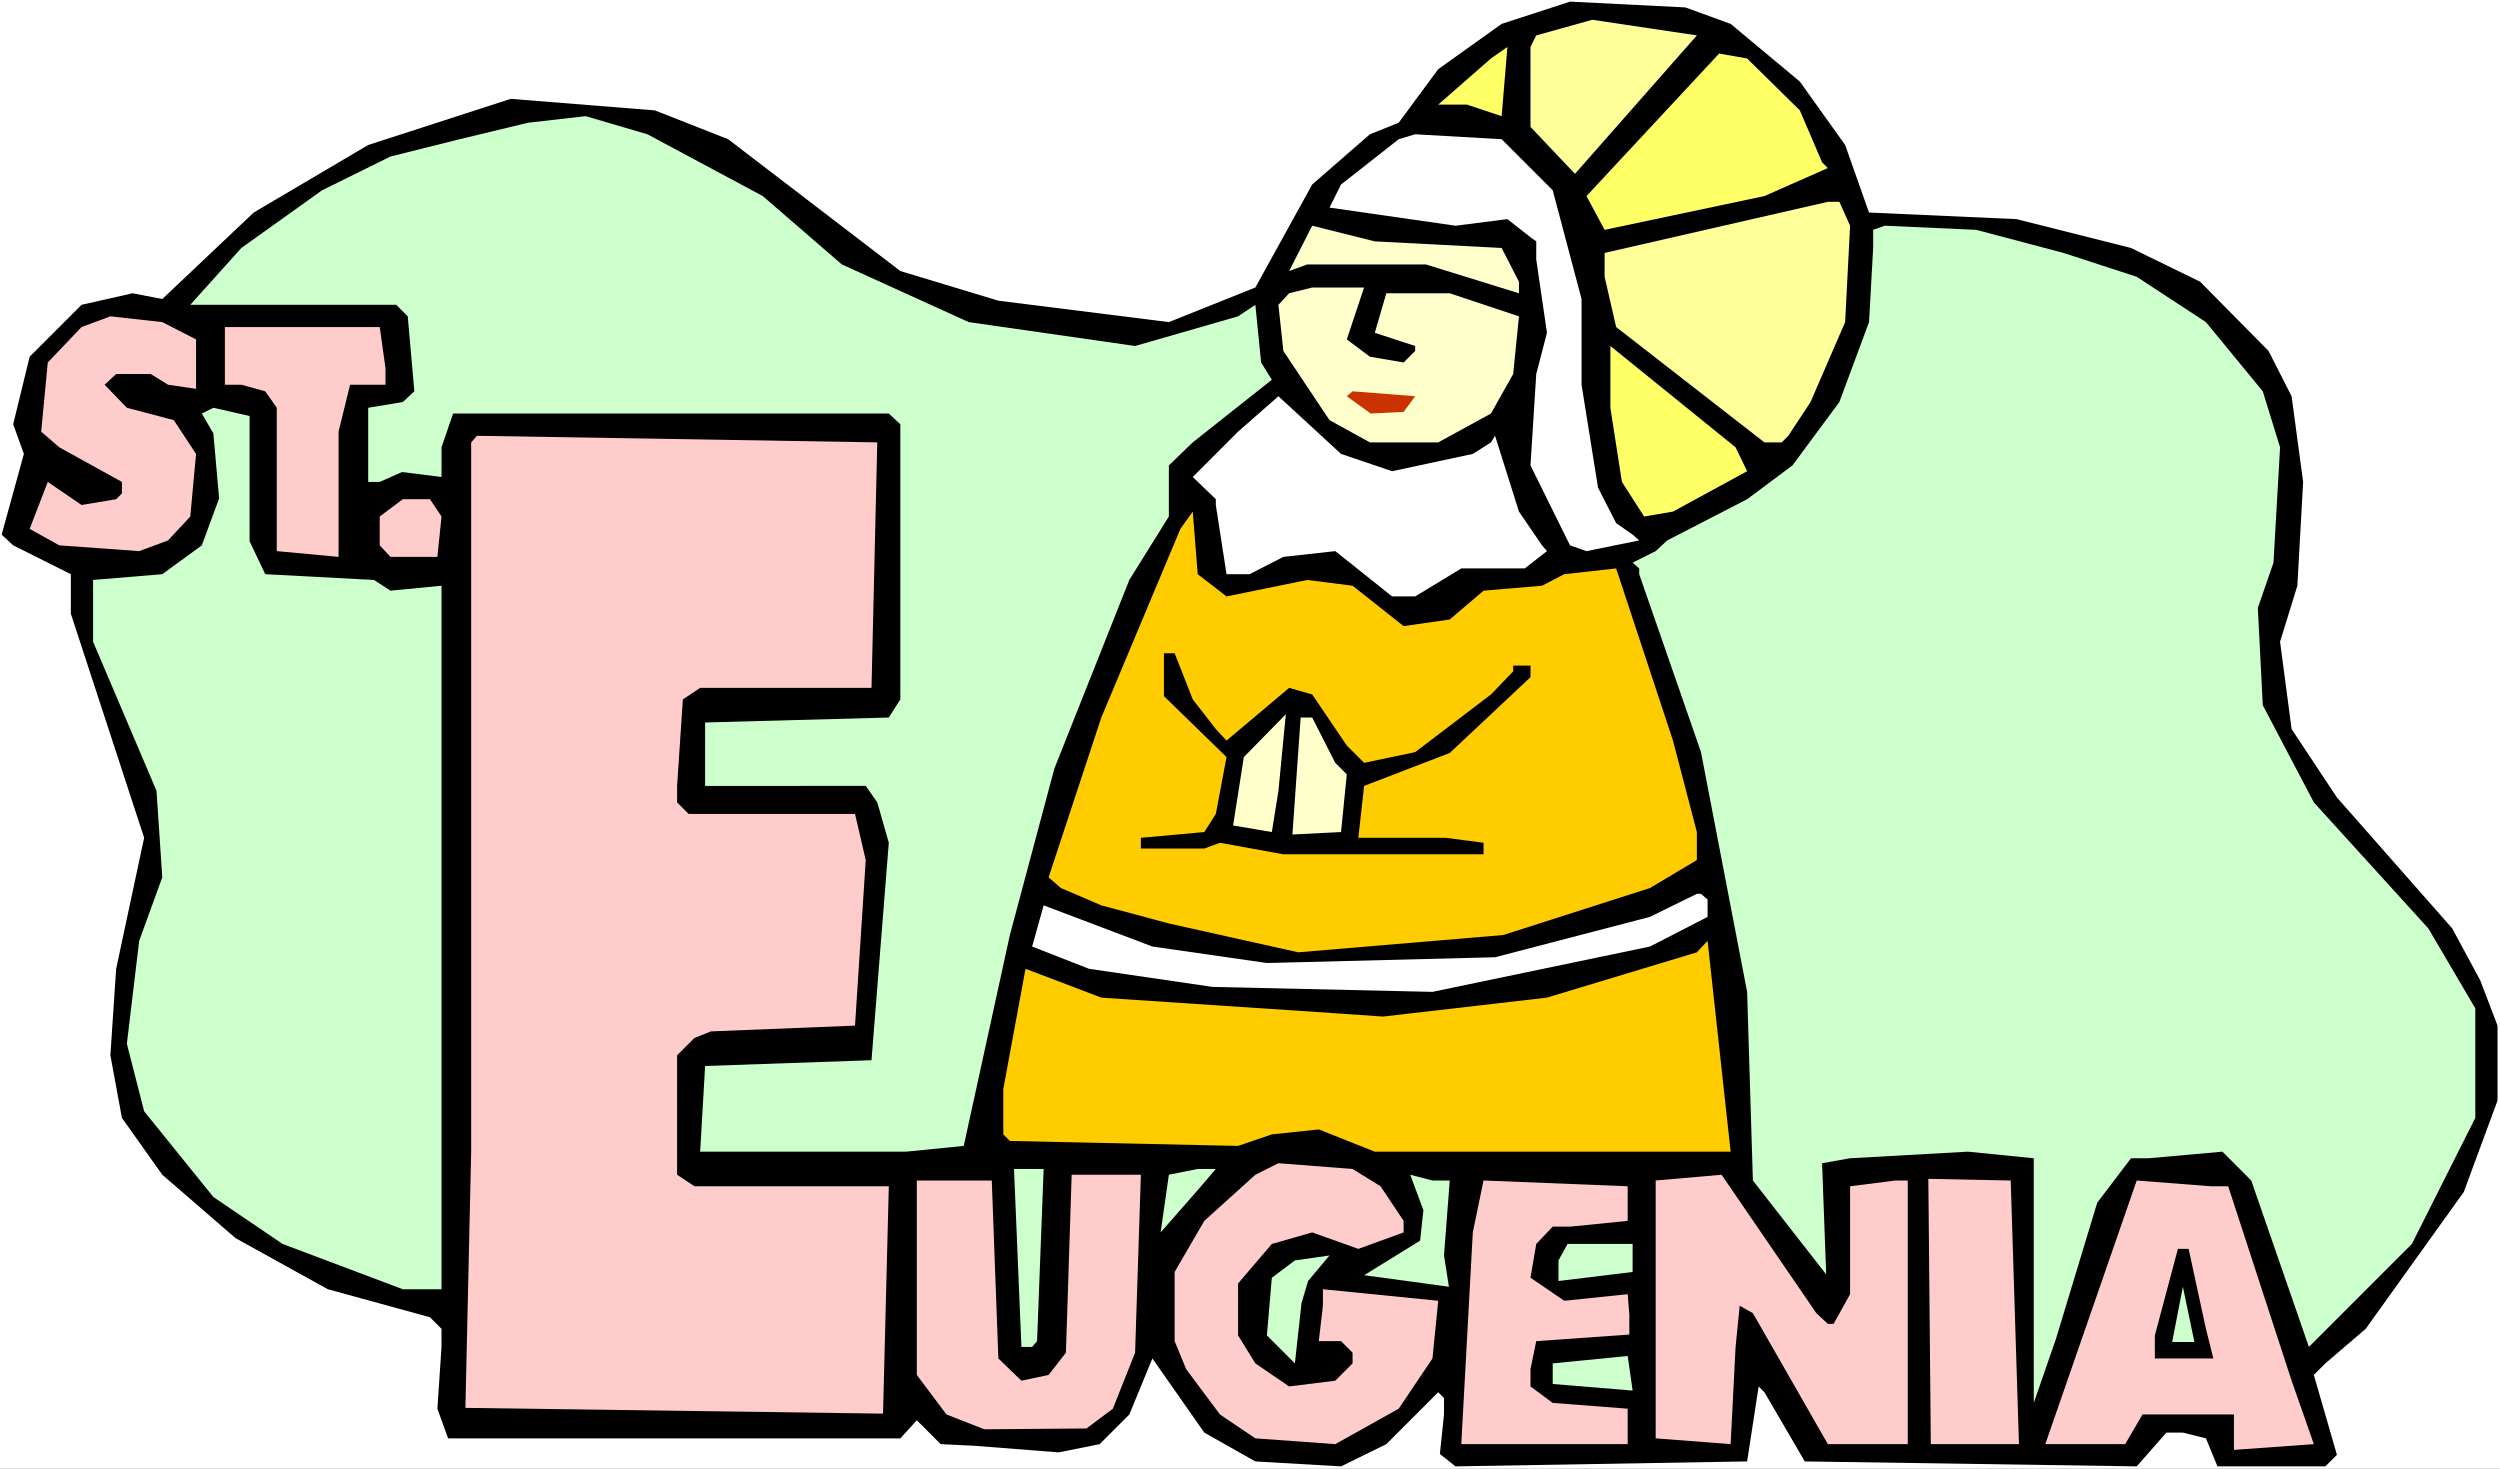
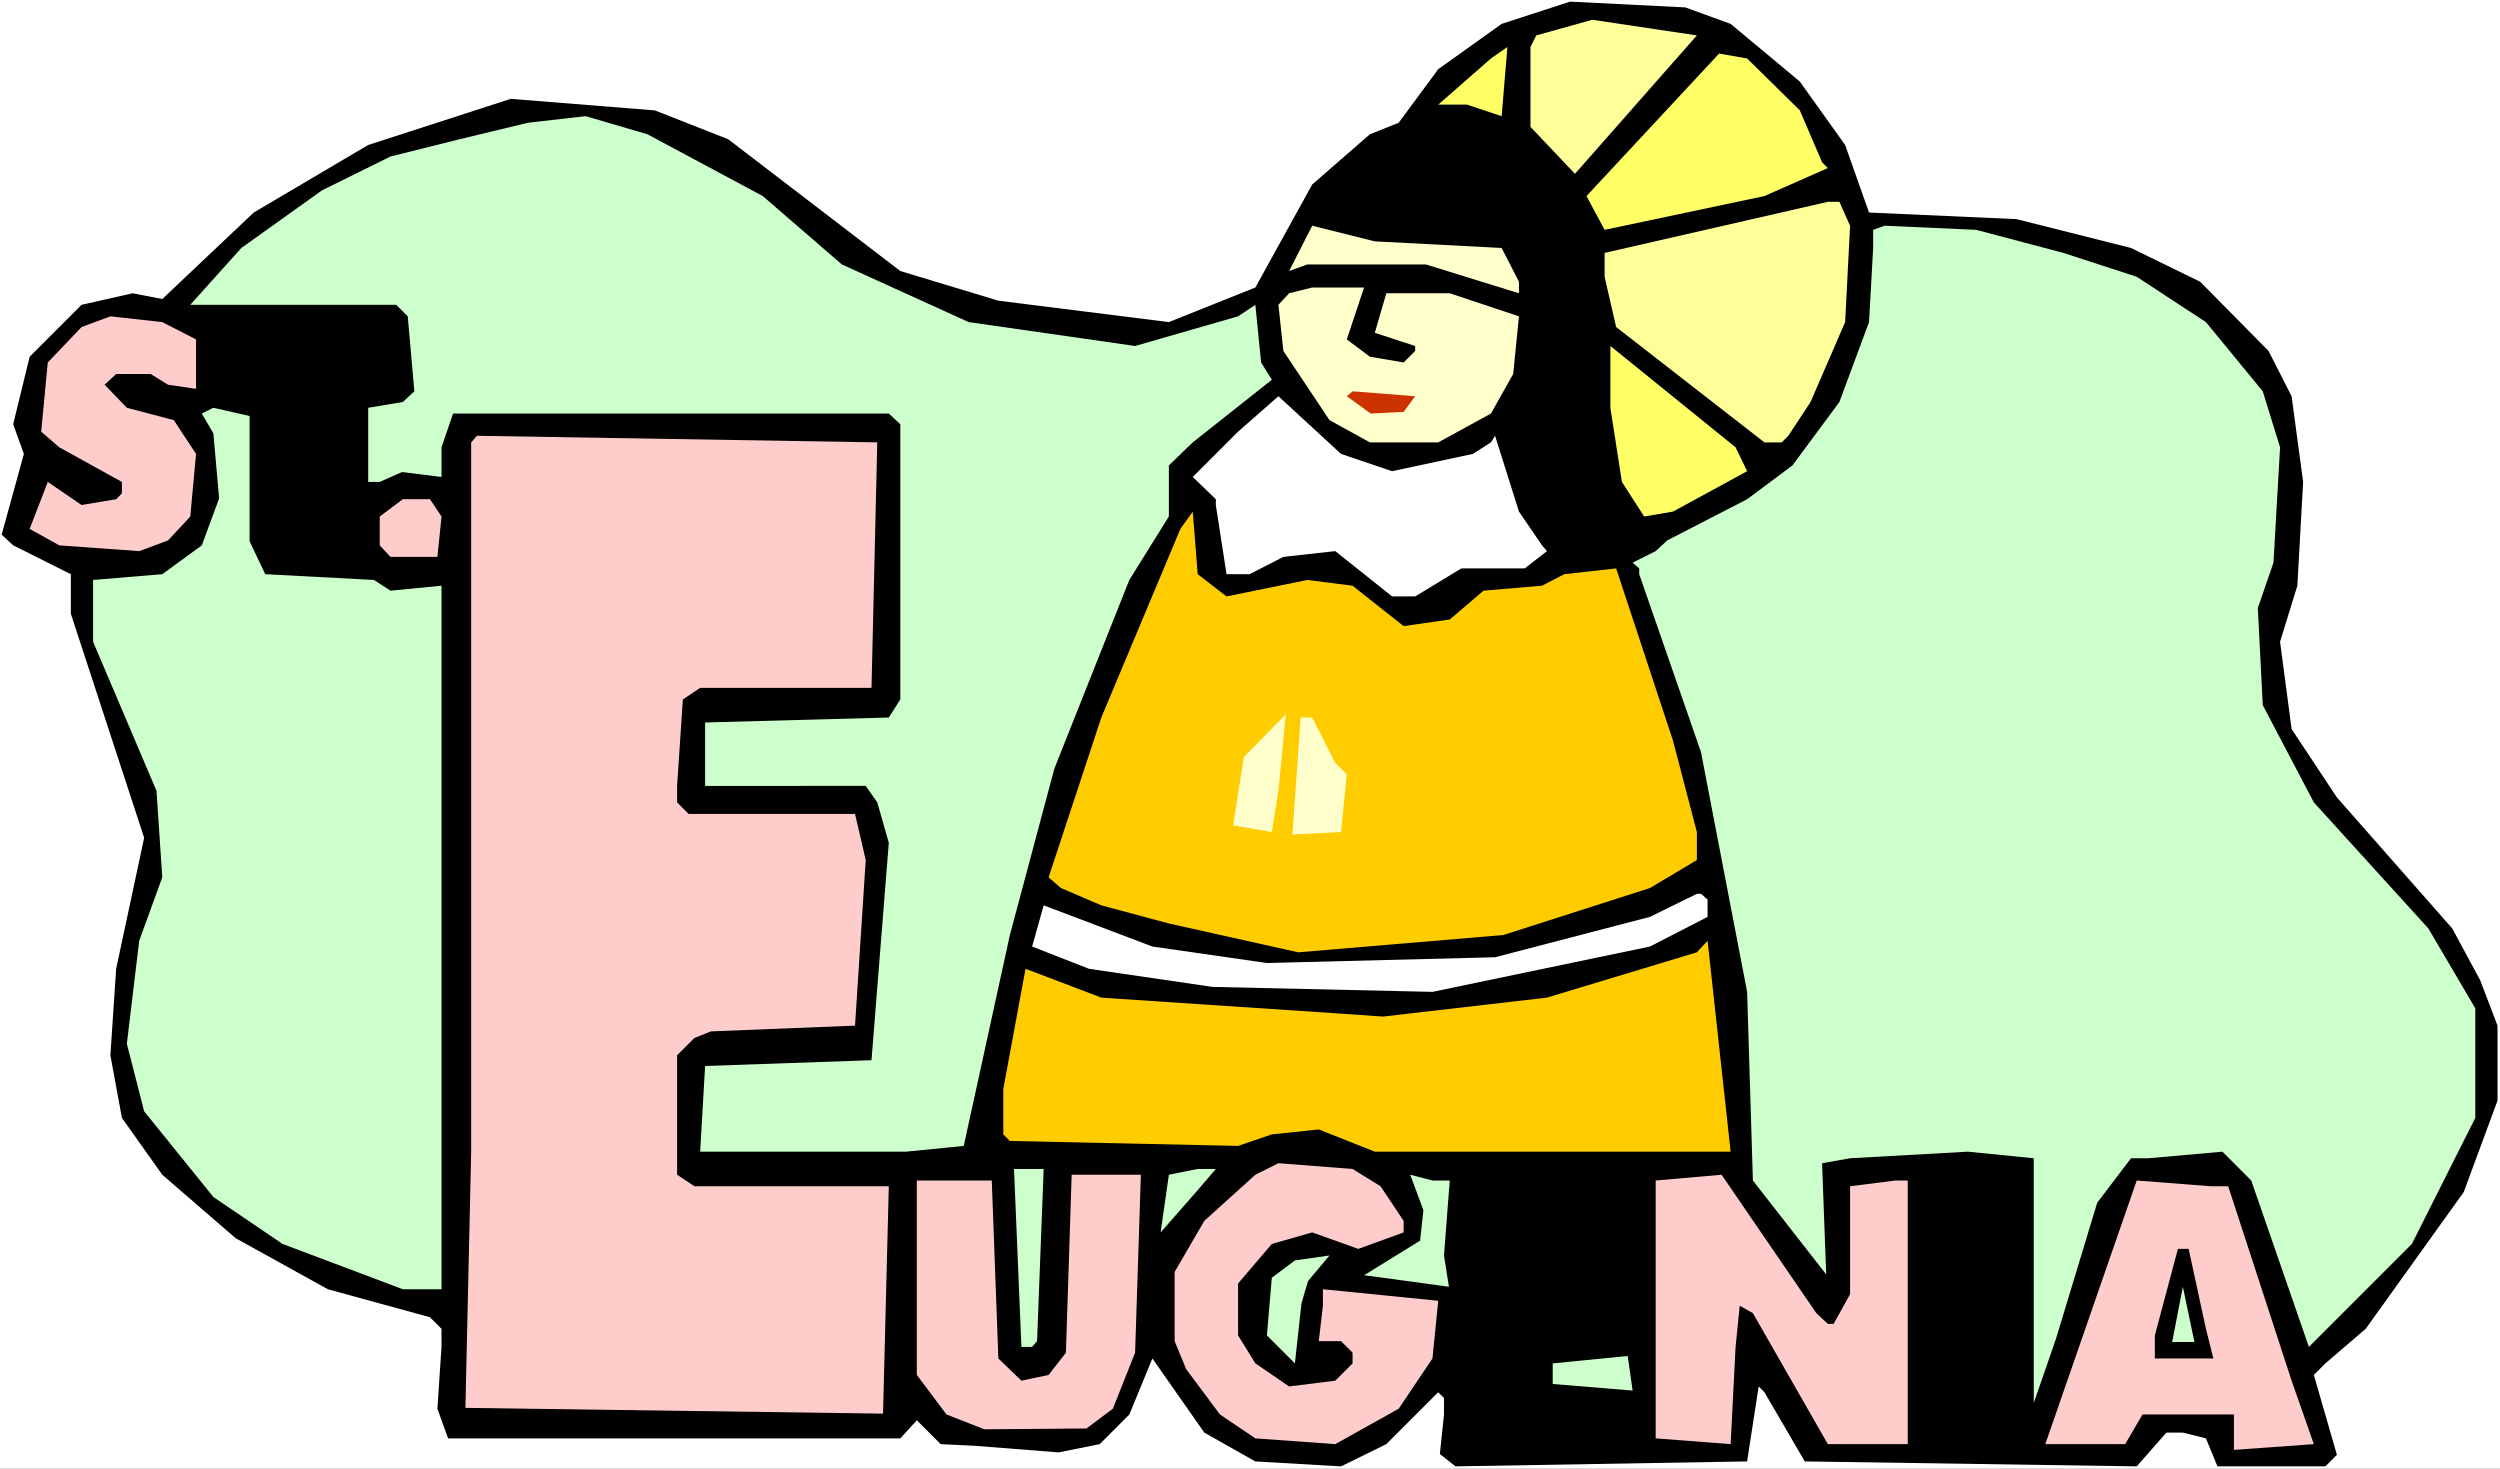
<svg xmlns="http://www.w3.org/2000/svg" xmlns:ns1="http://sodipodi.sourceforge.net/DTD/sodipodi-0.dtd" xmlns:ns2="http://www.inkscape.org/namespaces/inkscape" version="1.0" width="129.766mm" height="76.242mm" id="svg39" ns1:docname="Eugenia.wmf">
  <rect width="100%" height="100%" fill="#333333" stroke="none" />
  <ns1:namedview id="namedview39" pagecolor="#ffffff" bordercolor="#000000" borderopacity="0.25" ns2:showpageshadow="2" ns2:pageopacity="0.0" ns2:pagecheckerboard="0" ns2:deskcolor="#d1d1d1" ns2:document-units="mm" />
  <defs id="defs1">
    <pattern id="WMFhbasepattern" patternUnits="userSpaceOnUse" width="6" height="6" x="0" y="0" />
  </defs>
  <path style="fill:#ffffff;fill-opacity:1;fill-rule:evenodd;stroke:none" d="M 0,288.158 H 490.455 V 0 H 0 Z" id="path1" />
  <path style="fill:#000000;fill-opacity:1;fill-rule:evenodd;stroke:none" d="m 339.521,4.687 13.574,11.313 8.888,12.444 4.686,13.252 28.926,1.293 22.462,5.657 13.574,6.626 13.413,13.576 4.525,8.889 2.262,16.808 -1.131,20.363 -3.394,10.99 2.262,17.131 8.888,13.414 22.624,25.697 5.494,10.182 3.394,8.889 v 14.707 l -6.626,17.939 -19.23,26.828 -7.918,6.788 -2.262,2.263 4.525,15.677 -2.262,2.263 h -21.17 l -2.262,-5.495 -4.525,-1.131 h -3.232 l -5.818,6.626 -65.125,-0.97 -7.918,-13.576 -1.131,-1.131 -2.262,14.707 -57.206,0.97 -3.07,-2.424 0.808,-7.757 v -3.232 l -1.131,-1.131 -10.181,10.182 -8.888,4.364 -16.806,-0.97 -10.019,-5.657 -10.181,-14.545 -4.525,10.99 -5.818,5.818 -8.08,1.616 -16.483,-1.293 -6.626,-0.323 -4.686,-4.687 -3.232,3.556 H 87.91 l -2.101,-5.818 0.808,-12.121 v -3.556 L 84.355,258.421 64.317,252.926 46.218,242.906 31.835,230.462 23.917,219.311 21.654,207.028 22.786,190.059 28.28,164.362 13.898,120.403 v -7.757 L 2.586,106.989 0.323,104.888 4.686,89.05 2.586,83.231 5.818,69.979 15.998,59.797 l 10.019,-2.263 5.818,1.131 17.938,-16.97 22.462,-13.252 27.957,-9.05 28.28,2.263 14.382,5.657 33.774,25.858 19.23,5.818 33.451,4.202 16.968,-6.788 11.15,-20.202 11.312,-9.858 5.656,-2.263 7.757,-10.505 12.443,-8.889 13.413,-4.364 22.624,1.131 z" id="path2" />
  <path style="fill:#ffff99;fill-opacity:1;fill-rule:evenodd;stroke:none" d="m 308.979,34.101 -8.726,-9.212 V 9.212 l 1.131,-2.263 10.989,-3.071 20.523,3.071 z" id="path3" />
  <path style="fill:#ffff66;fill-opacity:1;fill-rule:evenodd;stroke:none" d="m 287.809,20.525 h -5.656 l 10.342,-9.05 3.232,-2.263 -1.131,13.576 z" id="path4" />
  <path style="fill:#ffff66;fill-opacity:1;fill-rule:evenodd;stroke:none" d="m 353.096,21.656 4.363,10.182 1.131,1.131 -12.443,5.495 -31.35,6.626 -3.555,-6.626 26.018,-27.959 5.494,0.97 z" id="path5" />
  <path style="fill:#ccffcc;fill-opacity:1;fill-rule:evenodd;stroke:none" d="m 149.641,38.464 15.514,13.414 24.886,11.313 32.643,4.687 20.2,-5.818 3.394,-2.263 1.131,11.313 2.101,3.394 -15.514,12.283 -4.686,4.525 v 10.02 l -7.757,12.444 -14.706,37.01 -8.726,32.646 -9.05,41.373 -11.312,1.131 h -40.4 l 0.97,-16.808 32.643,-1.131 3.394,-42.666 -2.262,-7.919 -2.262,-3.232 H 138.329 V 141.736 l 36.037,-0.97 2.262,-3.556 V 83.231 l -2.262,-2.101 H 88.88 l -2.262,6.626 v 5.818 l -7.757,-0.97 -4.363,1.939 H 72.235 V 79.999 L 79.022,78.868 81.285,76.767 79.992,62.06 77.73,59.797 H 37.33 L 47.349,48.646 63.186,37.333 76.598,30.707 l 13.574,-3.394 13.413,-3.232 11.312,-1.293 12.12,3.556 z" id="path6" />
-   <path style="fill:#ffffff;fill-opacity:1;fill-rule:evenodd;stroke:none" d="m 304.616,37.333 5.656,21.333 v 16.808 l 3.232,20.202 3.555,6.949 3.232,2.263 1.293,1.131 -10.342,2.101 -3.232,-1.131 -7.757,-15.677 1.131,-17.939 2.101,-8.081 -2.101,-14.384 v -3.556 l -1.131,-0.808 -4.525,-3.556 -10.181,1.293 -24.725,-3.556 2.262,-4.525 11.312,-8.889 3.232,-0.97 16.968,0.97 z" id="path7" />
  <path style="fill:#ffff99;fill-opacity:1;fill-rule:evenodd;stroke:none" d="m 362.953,44.282 -0.97,18.909 -6.787,15.677 -4.363,6.626 -1.293,1.293 h -3.394 l -29.088,-22.626 -2.262,-9.858 V 49.616 L 358.59,39.596 h 2.262 z" id="path8" />
  <path style="fill:#ffffcc;fill-opacity:1;fill-rule:evenodd;stroke:none" d="m 294.596,48.646 3.394,6.626 v 2.263 l -18.261,-5.657 h -23.27 l -3.555,1.293 4.525,-8.889 12.282,3.071 z" id="path9" />
  <path style="fill:#ccffcc;fill-opacity:1;fill-rule:evenodd;stroke:none" d="m 404.808,49.616 14.382,4.687 13.574,8.889 11.15,13.576 3.394,10.99 -1.293,22.626 -3.07,8.889 0.97,19.07 10.019,19.07 22.462,24.727 9.211,15.677 v 21.495 l -12.443,24.727 -20.2,20.202 -11.312,-32.646 -5.656,-5.657 -14.544,1.293 h -3.394 l -6.626,8.727 -8.08,26.666 -4.363,12.606 V 227.23 l -12.928,-1.293 -23.109,1.293 -5.494,0.97 0.808,21.818 -14.382,-18.424 -1.131,-37.01 -9.05,-47.03 -12.12,-34.909 v -1.131 l -1.293,-1.131 4.525,-2.263 2.262,-2.101 15.675,-8.081 8.888,-6.626 9.211,-12.444 5.818,-15.677 0.808,-14.545 v -3.556 l 2.262,-0.808 17.938,0.808 z" id="path10" />
  <path style="fill:#ffffcc;fill-opacity:1;fill-rule:evenodd;stroke:none" d="m 264.216,66.585 4.525,3.394 6.626,1.131 2.262,-2.263 v -0.97 l -7.918,-2.586 2.262,-7.757 h 12.443 l 13.574,4.525 -1.131,11.313 -4.363,7.757 -10.342,5.657 H 268.74 l -7.918,-4.364 -9.05,-13.576 -0.97,-9.05 2.101,-2.263 4.525,-1.131 h 10.181 z" id="path11" />
  <path style="fill:#ffcccc;fill-opacity:1;fill-rule:evenodd;stroke:none" d="m 38.461,66.585 v 9.697 l -5.494,-0.808 -3.394,-2.101 h -6.787 l -2.262,2.101 4.363,4.525 9.211,2.424 4.363,6.626 -1.131,12.283 -4.363,4.687 -5.656,2.101 -15.675,-1.131 -5.818,-3.232 3.555,-9.212 6.626,4.525 6.787,-1.131 1.131,-1.131 V 94.544 L 11.635,87.757 8.08,84.686 9.373,71.11 l 6.626,-6.949 5.656,-2.101 10.181,1.131 z" id="path12" />
-   <path style="fill:#ffcccc;fill-opacity:1;fill-rule:evenodd;stroke:none" d="m 75.629,72.242 v 3.232 h -6.949 l -2.262,9.212 v 24.565 l -12.12,-1.131 V 79.999 L 52.035,76.767 47.349,75.474 H 44.117 V 64.161 h 30.381 z" id="path13" />
  <path style="fill:#ffff66;fill-opacity:1;fill-rule:evenodd;stroke:none" d="m 342.753,92.443 -14.544,7.919 -5.656,0.97 -4.363,-6.788 -2.262,-14.545 V 67.878 l 24.563,19.879 z" id="path14" />
  <path style="fill:#cc3200;fill-opacity:1;fill-rule:evenodd;stroke:none" d="m 275.366,80.807 -6.464,0.323 -4.686,-3.394 1.131,-0.97 12.282,0.97 z" id="path15" />
  <path style="fill:#ffffff;fill-opacity:1;fill-rule:evenodd;stroke:none" d="m 273.104,92.443 15.837,-3.394 3.555,-2.263 0.808,-1.293 4.686,14.869 4.525,6.626 0.97,1.131 -4.363,3.394 h -12.443 l -9.05,5.495 h -4.525 l -11.15,-8.889 -10.181,1.131 -6.626,3.394 h -4.525 l -2.101,-13.576 v -1.131 l -4.525,-4.364 8.888,-8.889 7.918,-6.949 12.282,11.313 z" id="path16" />
  <path style="fill:#ccffcc;fill-opacity:1;fill-rule:evenodd;stroke:none" d="m 48.965,106.181 3.07,6.465 21.331,1.131 3.232,2.101 10.019,-0.97 V 252.926 H 79.022 L 55.429,244.038 41.854,234.826 28.28,218.018 24.886,204.765 27.31,184.564 31.835,172.119 30.704,155.15 18.261,125.898 v -12.121 l 13.574,-1.131 7.757,-5.657 3.394,-9.212 -1.131,-12.768 -2.262,-3.879 2.262,-1.131 7.11,1.616 z" id="path17" />
  <path style="fill:#ffcccc;fill-opacity:1;fill-rule:evenodd;stroke:none" d="m 170.973,134.948 h -33.613 l -3.394,2.263 -1.131,16.97 v 3.232 l 2.262,2.263 h 32.643 l 2.101,9.05 -2.101,32.484 -28.28,1.131 -3.232,1.293 -3.394,3.394 v 23.434 l 3.394,2.263 h 38.138 l -1.131,44.606 -81.931,-1.131 1.131,-50.262 V 86.787 L 93.566,85.494 172.104,86.787 Z" id="path18" />
  <path style="fill:#ffcccc;fill-opacity:1;fill-rule:evenodd;stroke:none" d="m 86.618,101.332 -0.808,7.919 h -9.211 l -2.101,-2.263 v -5.657 l 4.525,-3.394 h 5.333 z" id="path19" />
  <path style="fill:#ffcc00;fill-opacity:1;fill-rule:evenodd;stroke:none" d="m 240.622,117.009 15.837,-3.232 8.888,1.131 10.019,7.919 9.05,-1.293 6.626,-5.657 11.474,-0.97 4.363,-2.263 10.181,-1.131 11.15,33.777 4.686,17.939 v 5.495 l -9.211,5.495 -28.765,9.212 -40.238,3.394 -25.371,-5.657 -13.251,-3.556 -7.918,-3.394 -2.424,-2.101 10.342,-31.353 15.514,-37.01 2.424,-3.394 0.97,12.283 z" id="path20" />
-   <path style="fill:#000000;fill-opacity:1;fill-rule:evenodd;stroke:none" d="m 233.997,137.211 4.525,5.818 2.101,2.263 12.282,-10.343 4.525,1.293 6.787,10.02 3.394,3.394 10.019,-2.101 14.867,-11.313 4.363,-4.525 v -1.131 h 3.394 v 2.263 l -15.837,14.869 -16.806,6.465 -1.131,10.182 h 8.726 8.403 l 7.434,0.97 v 2.263 h -39.269 l -12.443,-2.263 -3.07,1.131 h -12.443 v -2.101 l 12.443,-1.131 2.262,-3.556 2.101,-11.151 -12.282,-11.959 v -8.404 h 2.101 z" id="path21" />
  <path style="fill:#ffffcc;fill-opacity:1;fill-rule:evenodd;stroke:none" d="m 249.51,163.231 -7.595,-1.293 2.101,-13.414 8.242,-8.404 -1.454,15.03 z" id="path22" />
  <path style="fill:#ffffcc;fill-opacity:1;fill-rule:evenodd;stroke:none" d="m 261.953,149.655 2.262,2.263 -1.131,11.313 -9.534,0.485 1.616,-22.949 h 2.262 z" id="path23" />
  <path style="fill:#ffffff;fill-opacity:1;fill-rule:evenodd;stroke:none" d="m 334.996,176.483 v 3.394 l -11.312,5.818 -42.662,8.889 -43.147,-0.97 -24.24,-3.556 -11.15,-4.364 2.262,-8.081 21.331,8.081 22.462,3.232 44.763,-1.131 30.381,-7.919 9.211,-4.525 h 0.808 z" id="path24" />
  <path style="fill:#ffcc00;fill-opacity:1;fill-rule:evenodd;stroke:none" d="M 297.99,225.937 H 269.71 l -10.989,-4.364 -9.211,0.97 -6.626,2.263 -44.763,-0.97 -1.293,-1.293 v -8.889 l 4.363,-23.596 14.867,5.657 45.894,3.071 9.373,0.646 32.158,-3.717 29.411,-8.889 2.101,-2.263 4.525,41.373 z" id="path25" />
  <path style="fill:#ffcccc;fill-opacity:1;fill-rule:evenodd;stroke:none" d="m 270.841,232.725 4.525,6.788 v 2.263 l -8.888,3.232 -9.05,-3.232 -7.918,2.263 -6.626,7.757 v 10.182 l 3.394,5.495 6.626,4.525 9.05,-1.131 3.394,-3.394 v -2.101 l -2.262,-2.263 h -4.363 l 0.808,-6.949 v -3.232 l 22.624,2.263 -1.131,11.313 -6.626,9.858 -12.443,6.949 -15.675,-1.131 -6.949,-4.687 -6.626,-8.889 -2.262,-5.495 v -13.576 l 5.818,-10.02 10.019,-9.05 4.525,-2.263 14.544,1.131 z" id="path26" />
  <path style="fill:#ccffcc;fill-opacity:1;fill-rule:evenodd;stroke:none" d="m 203.454,263.108 -0.97,1.131 h -2.101 l -1.454,-34.909 h 5.818 z" id="path27" />
  <path style="fill:#ccffcc;fill-opacity:1;fill-rule:evenodd;stroke:none" d="m 234.643,233.856 -6.949,7.919 1.616,-11.313 5.656,-1.131 h 3.555 z" id="path28" />
  <path style="fill:#ffcccc;fill-opacity:1;fill-rule:evenodd;stroke:none" d="m 222.685,265.371 -4.363,10.99 -5.171,3.879 -20.038,0.162 -7.434,-2.909 -5.818,-7.757 v -38.141 h 14.706 l 1.293,34.909 4.525,4.364 5.333,-1.131 3.394,-4.364 1.131,-34.909 h 13.574 z" id="path29" />
  <path style="fill:#ccffcc;fill-opacity:1;fill-rule:evenodd;stroke:none" d="m 284.416,231.593 -1.131,14.707 0.97,6.141 -8.242,-1.131 -8.403,-1.131 10.989,-6.788 0.646,-5.98 -2.586,-6.949 4.363,1.131 z" id="path30" />
-   <path style="fill:#ffcccc;fill-opacity:1;fill-rule:evenodd;stroke:none" d="m 319.321,239.512 -11.312,1.131 h -3.394 l -3.232,3.394 -1.131,6.626 6.626,4.525 12.443,-1.293 0.323,4.04 v 3.879 l -18.261,1.293 -1.131,5.495 v 3.394 l 4.363,3.232 14.706,1.131 v 6.949 h -32.643 l 2.262,-41.535 2.101,-10.182 28.28,1.131 z" id="path31" />
  <path style="fill:#ffcccc;fill-opacity:1;fill-rule:evenodd;stroke:none" d="m 356.328,257.613 2.262,2.101 h 1.131 l 3.232,-5.818 v -21.171 l 8.888,-1.131 h 2.424 v 51.717 h -15.675 l -14.706,-25.697 -2.586,-1.455 -0.808,8.081 -0.97,19.07 -14.706,-1.131 v -50.585 l 12.928,-1.131 z" id="path32" />
-   <path style="fill:#ffcccc;fill-opacity:1;fill-rule:evenodd;stroke:none" d="m 396.081,283.31 h -17.291 l -0.485,-52.04 16.16,0.323 z" id="path33" />
+   <path style="fill:#ffcccc;fill-opacity:1;fill-rule:evenodd;stroke:none" d="m 396.081,283.31 h -17.291 z" id="path33" />
  <path style="fill:#ffcccc;fill-opacity:1;fill-rule:evenodd;stroke:none" d="m 437.128,232.725 12.443,38.141 4.363,12.444 -15.675,1.131 v -6.949 h -17.938 l -3.394,5.818 h -15.675 l 17.938,-51.717 14.544,1.131 z" id="path34" />
  <path style="fill:#000000;fill-opacity:1;fill-rule:evenodd;stroke:none" d="m 432.764,260.684 1.454,5.818 h -11.474 v -4.525 l 4.525,-16.97 h 2.101 z" id="path35" />
-   <path style="fill:#ccffcc;fill-opacity:1;fill-rule:evenodd;stroke:none" d="m 320.291,249.533 -14.544,1.778 v -4.04 l 1.778,-3.232 h 12.766 z" id="path36" />
  <path style="fill:#ccffcc;fill-opacity:1;fill-rule:evenodd;stroke:none" d="m 256.621,251.31 -1.293,4.364 -1.293,11.798 -5.494,-5.495 0.97,-11.313 4.525,-3.394 6.787,-0.97 z" id="path37" />
  <path style="fill:#ccffcc;fill-opacity:1;fill-rule:evenodd;stroke:none" d="m 426.139,263.27 2.101,-10.828 2.262,10.828 z" id="path38" />
  <path style="fill:#ccffcc;fill-opacity:1;fill-rule:evenodd;stroke:none" d="m 304.616,271.512 v -4.04 l 14.706,-1.455 0.97,6.788 z" id="path39" />
</svg>